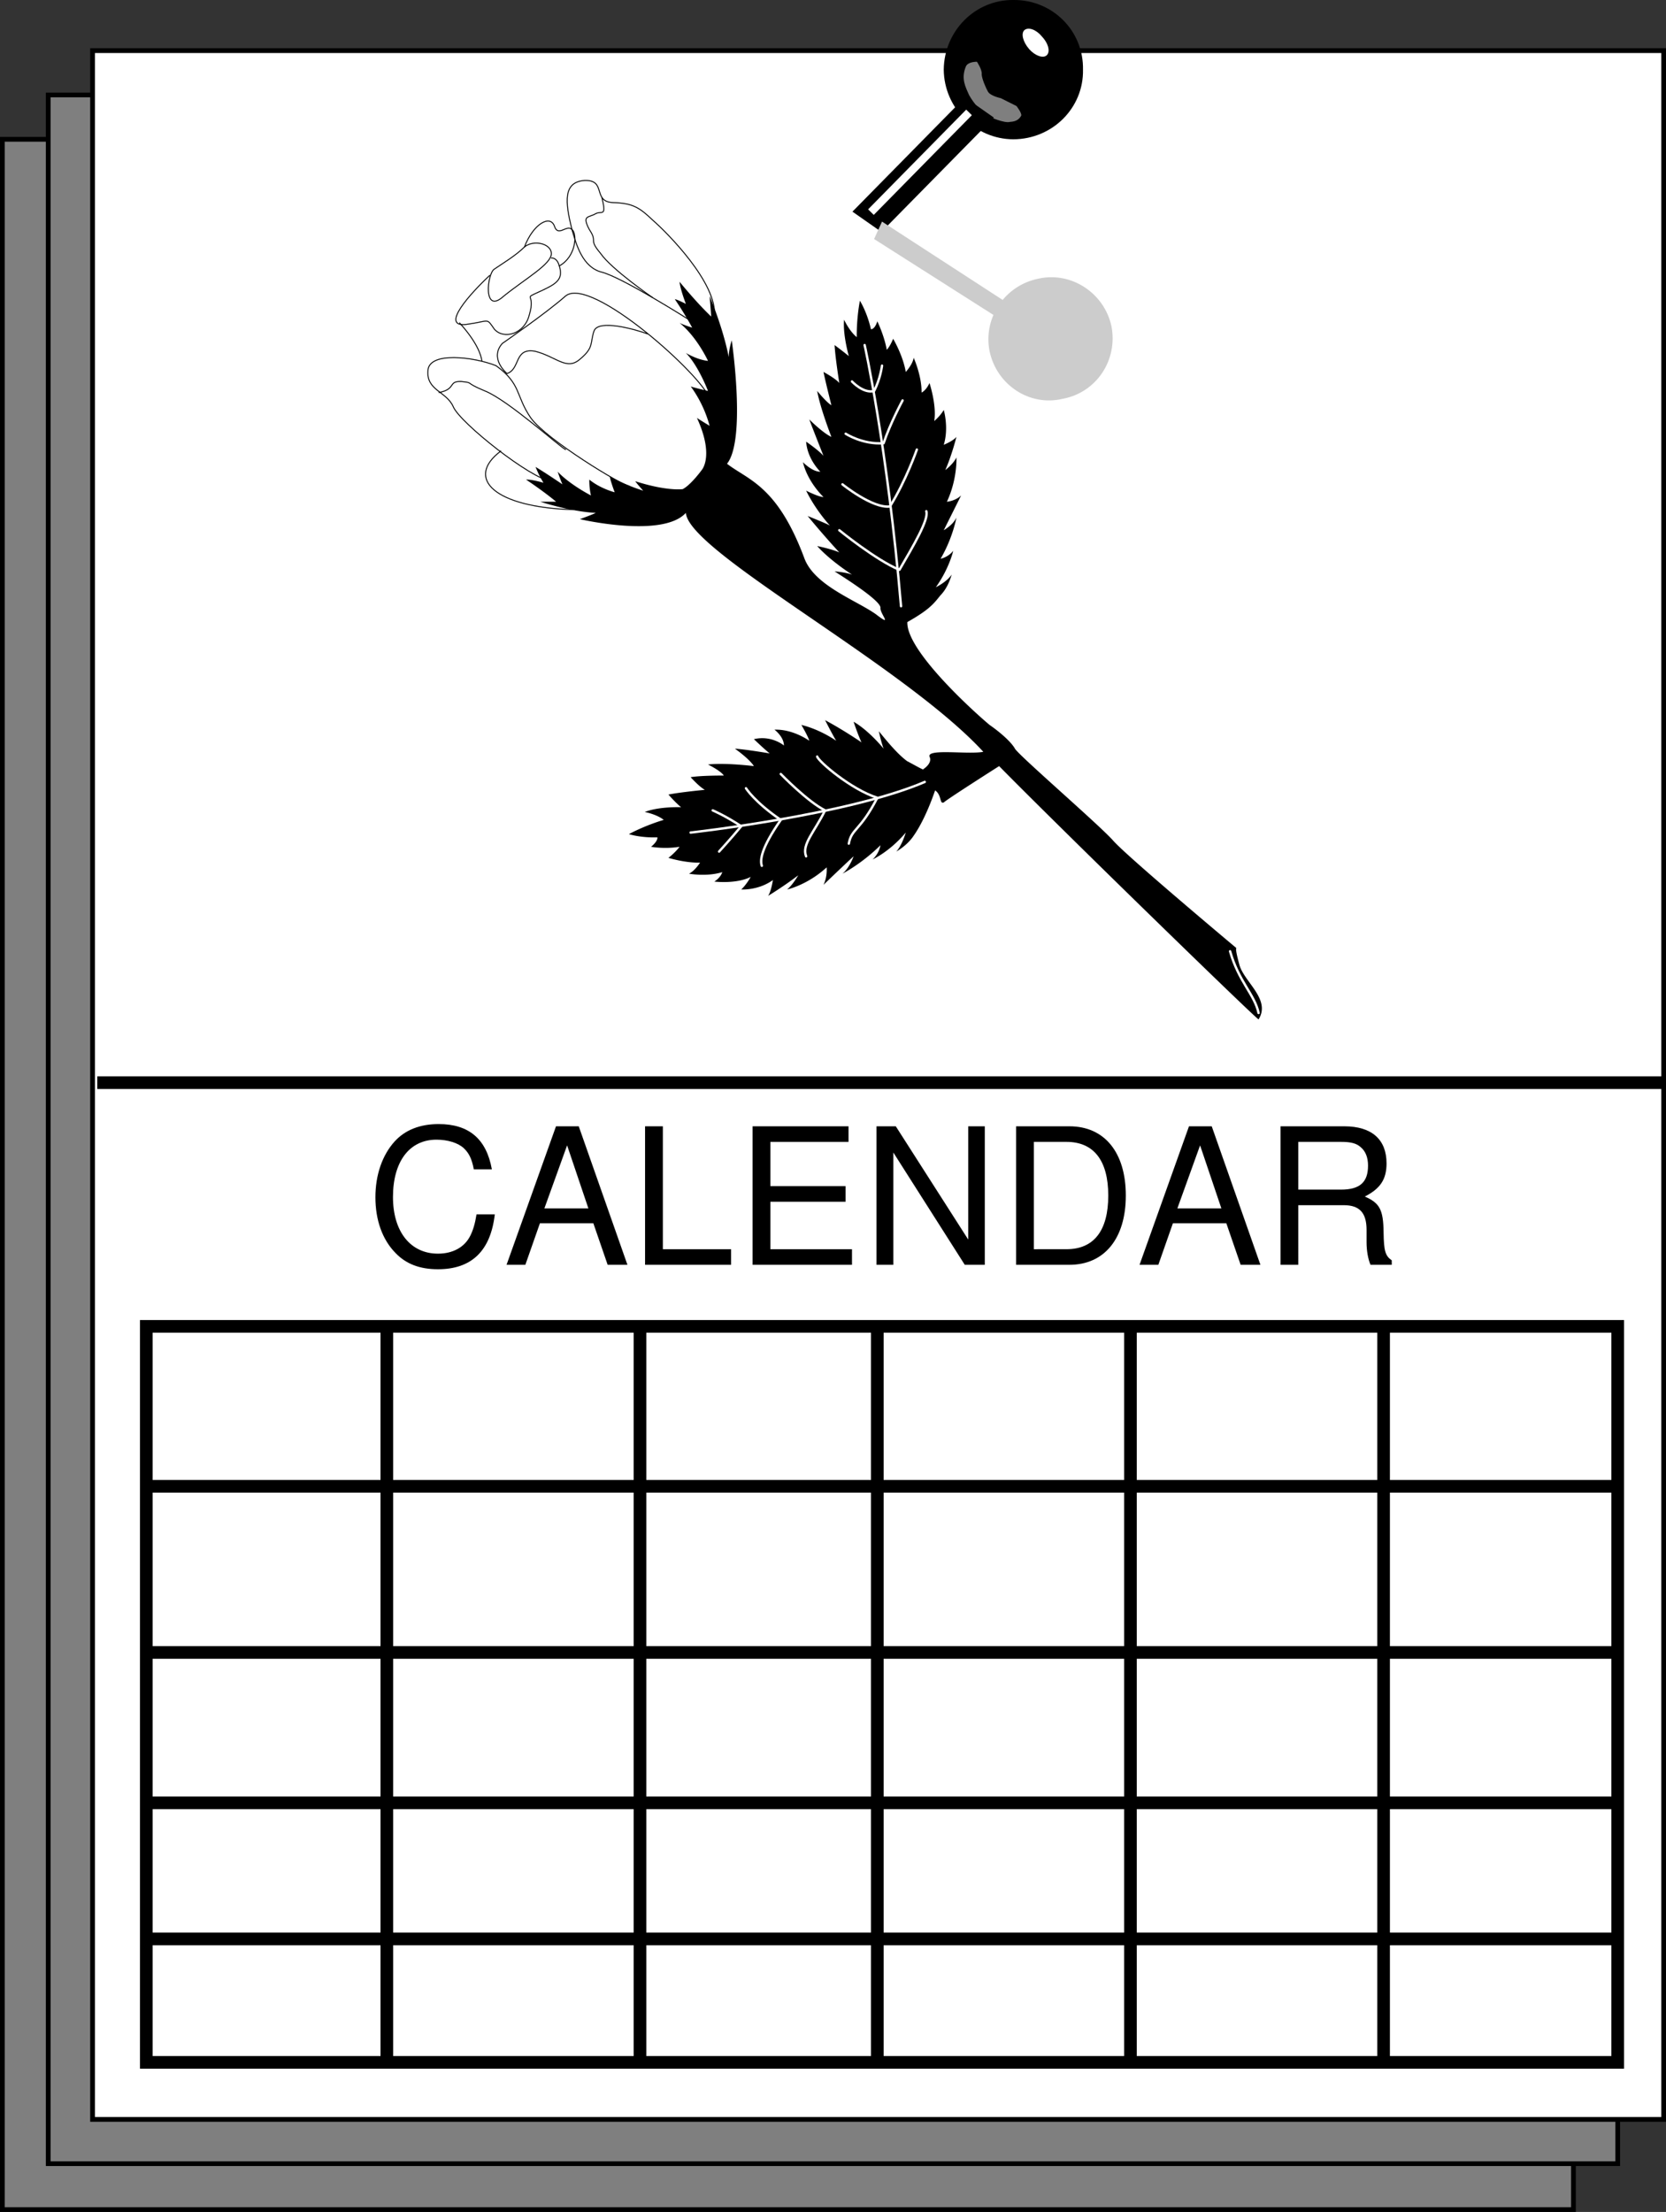
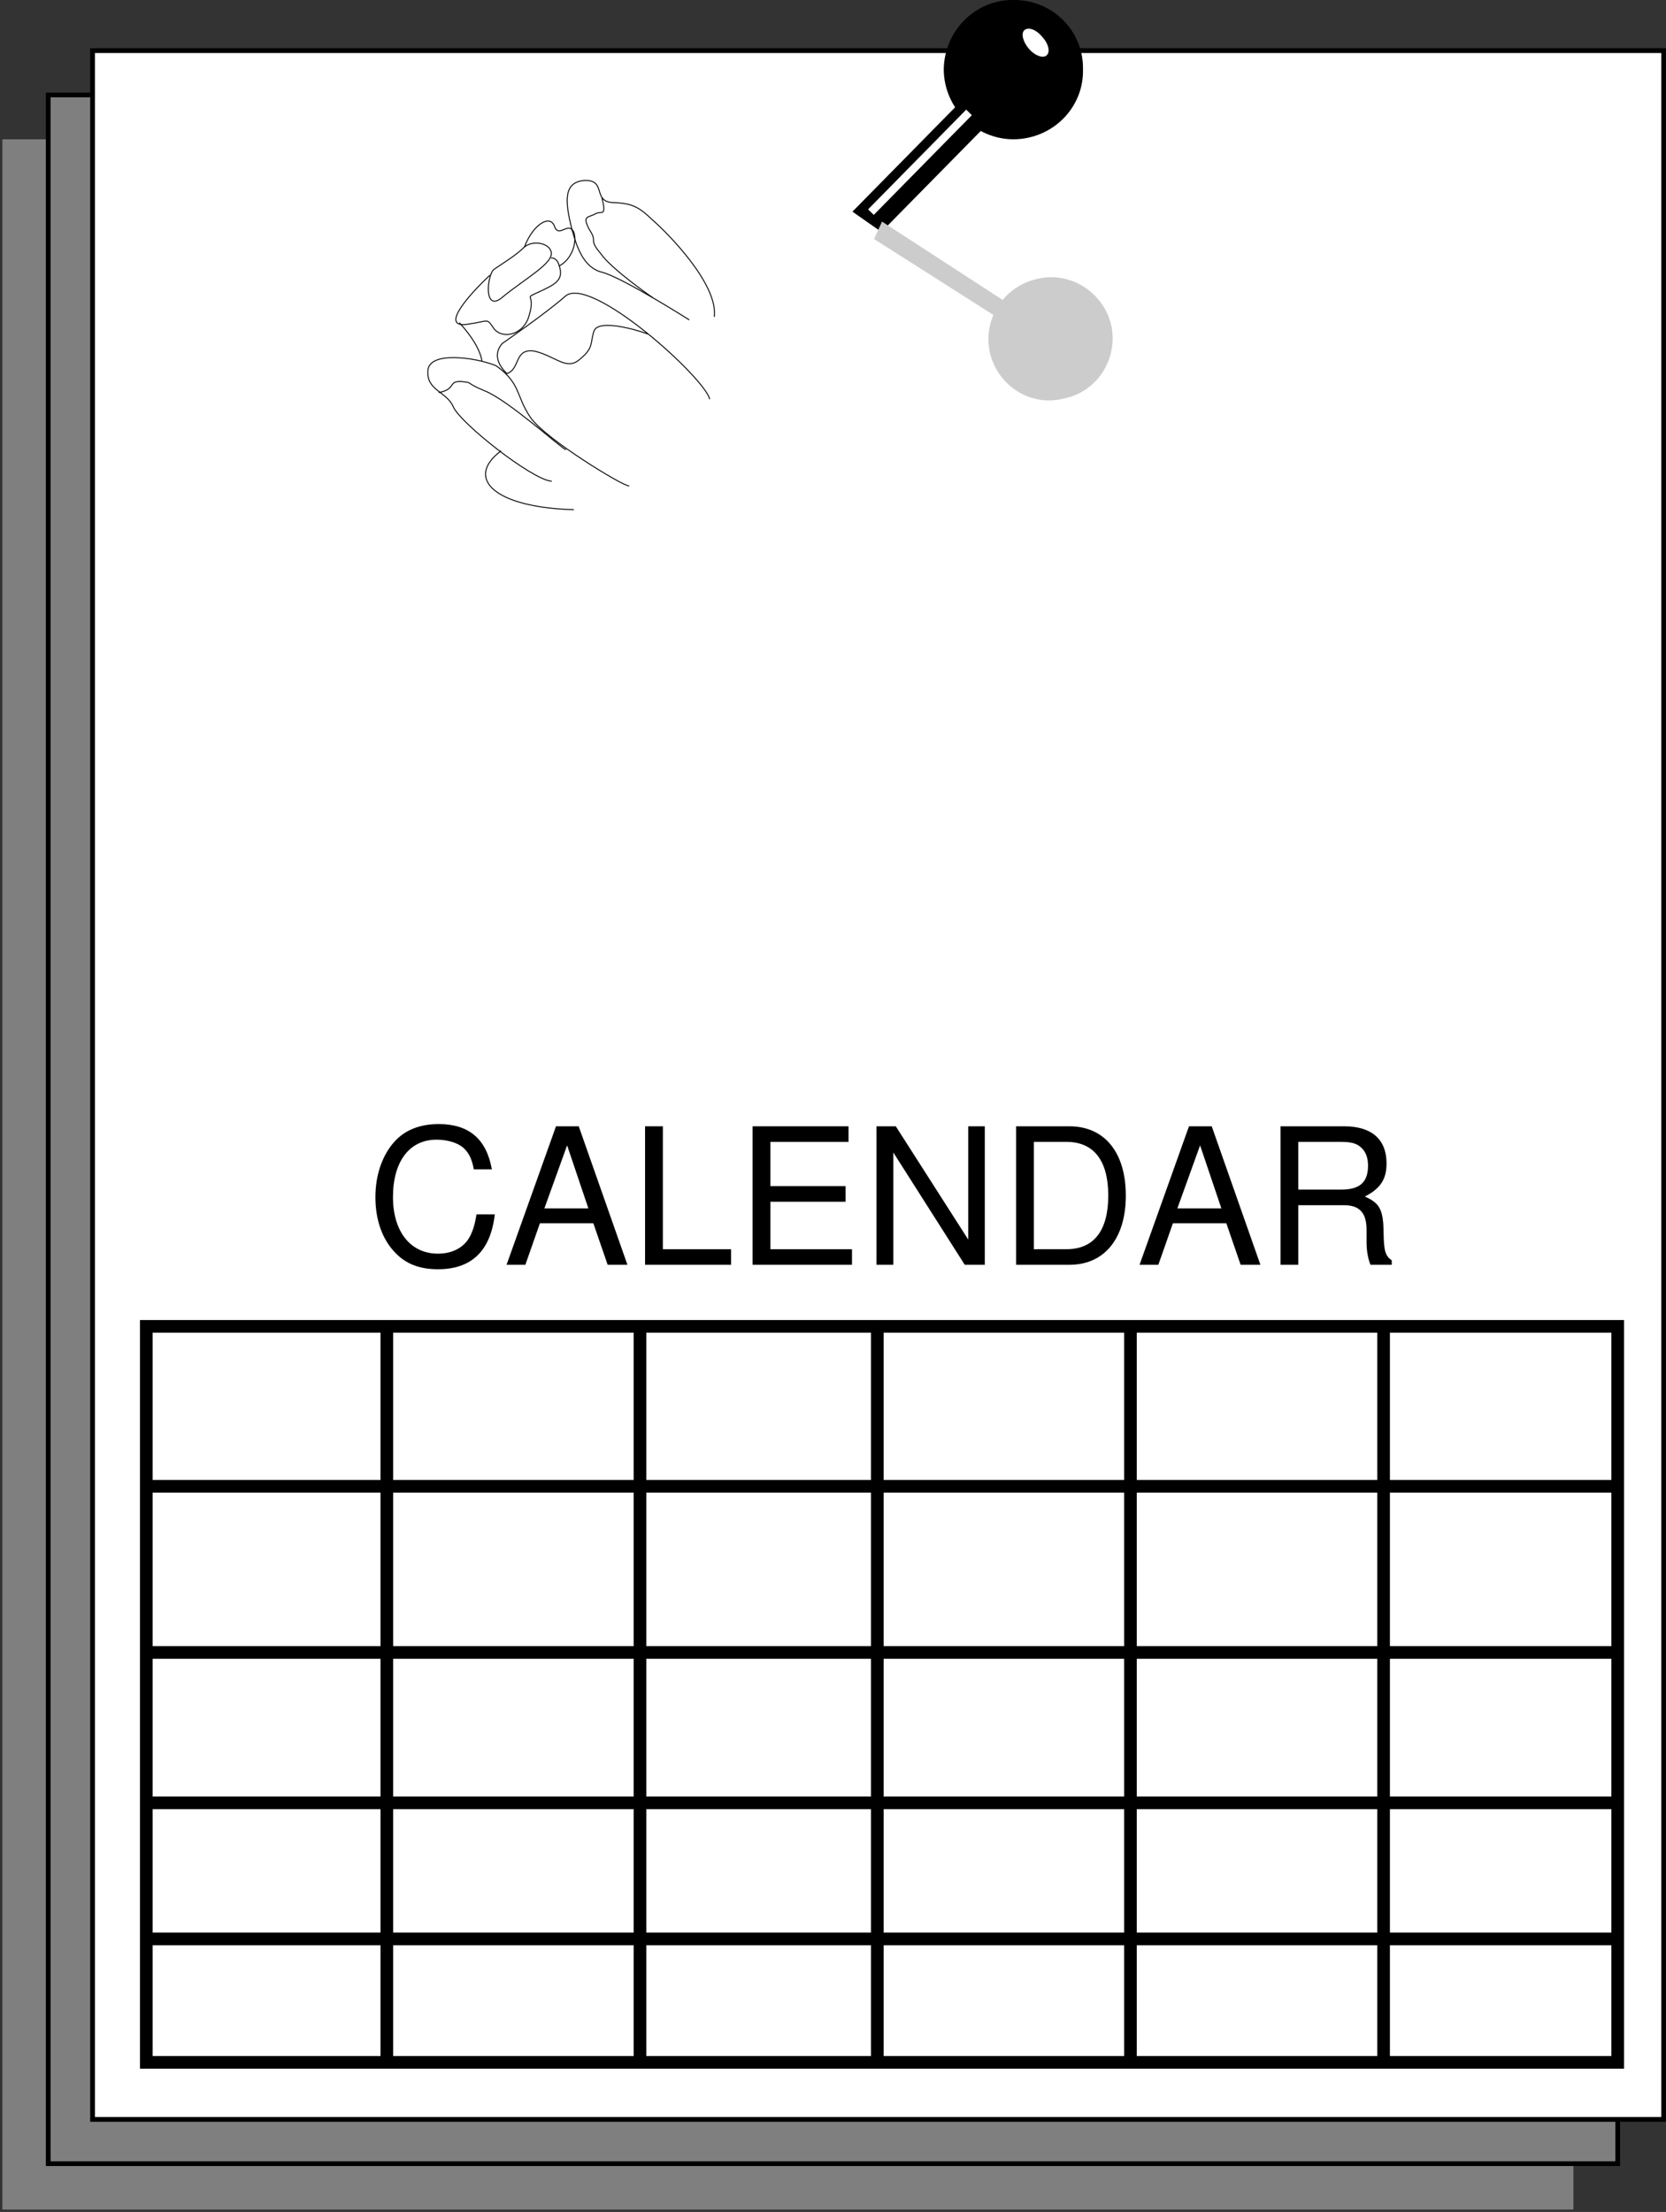
<svg xmlns="http://www.w3.org/2000/svg" xmlns:xlink="http://www.w3.org/1999/xlink" width="105.3" height="139.752">
  <rect width="100%" height="100%" fill="#333333" stroke="none" />
  <defs>
    <path id="a" d="M7.938-6.031c-.344-1.922-1.454-2.86-3.36-2.86-1.187 0-2.125.375-2.781 1.094-.781.86-1.219 2.11-1.219 3.531 0 1.438.438 2.672 1.266 3.516C2.516-.047 3.39.281 4.53.281c2.125 0 3.328-1.156 3.594-3.469H6.969c-.094.594-.219 1-.39 1.344-.36.735-1.11 1.14-2.048 1.14-1.734 0-2.843-1.39-2.843-3.577 0-2.25 1.046-3.625 2.75-3.625.703 0 1.375.203 1.734.547.312.296.5.656.625 1.328zm0 0" />
    <path id="b" d="M5.688-2.625 6.593 0h1.25L4.766-8.75H3.328L.203 0h1.188l.921-2.625Zm-.313-.938H2.594L4.03-7.546zm0 0" />
    <path id="c" d="M2.078-8.75H.953V0h5.438v-.984H2.078zm0 0" />
    <path id="d" d="M2.203-3.984h4.75v-.985h-4.75v-2.797h4.938v-.984H1.078V0H7.36v-.984H2.203zm0 0" />
    <path id="e" d="M7.75-8.75H6.703v7.156L2.125-8.75H.906V0H1.97v-7.094L6.484 0H7.75Zm0 0" />
    <path id="f" d="M1.063 0h3.375C6.64 0 8-1.656 8-4.375 8-7.094 6.656-8.75 4.437-8.75H1.063zm1.125-.984v-6.782H4.25c1.719 0 2.64 1.172 2.64 3.391 0 2.234-.921 3.39-2.64 3.39zm0 0" />
    <path id="g" d="M2.234-3.766H5.11c1 0 1.438.485 1.438 1.563v.781c0 .531.094 1.063.25 1.422H8.14v-.281c-.407-.281-.5-.594-.516-1.766-.016-1.437-.25-1.86-1.188-2.265.985-.5 1.375-1.094 1.375-2.094 0-1.516-.937-2.344-2.671-2.344H1.109V0h1.125zm0-.984v-3.016h2.704c.625 0 .984.094 1.25.344.296.25.453.64.453 1.156 0 1.047-.516 1.516-1.704 1.516Zm0 0" />
  </defs>
  <path fill="#7f7f7f" d="M.15 8.801v130.8h99.3V8.802H.15" />
-   <path fill="none" stroke="#000" stroke-miterlimit="10" stroke-width=".3" d="M.15 8.801v130.8h99.3V8.802Zm0 0" />
  <path fill="#7f7f7f" d="M3.048 6v130.7h99.2V6h-99.2" />
  <path fill="none" stroke="#000" stroke-miterlimit="10" stroke-width=".3" d="M3.048 6v130.7h99.2V6Zm0 0" />
  <path fill="#fff" d="M5.85 3.2v130.703h99.3V3.2H5.85" />
  <path fill="none" stroke="#000" stroke-miterlimit="10" stroke-width=".3" d="M5.85 3.2v130.703h99.3V3.2Zm0 0" />
  <path d="M64.048 8.301c-2.125-.008-3.875-1.758-3.898-3.898.023-2.18 1.773-3.93 3.898-3.903 2.196-.027 3.95 1.723 3.903 3.903.047 2.14-1.707 3.89-3.903 3.898" />
  <path fill="none" stroke="#000" stroke-miterlimit="10" d="M64.048 8.301c-2.125-.008-3.875-1.758-3.898-3.898.023-2.18 1.773-3.93 3.898-3.903 2.196-.027 3.95 1.723 3.903 3.903.047 2.14-1.707 3.89-3.903 3.898zm0 0" />
  <path fill="#fff" d="M66.15 3.5c.246-.215.129-.742-.3-1.199-.345-.426-.848-.613-1.102-.398-.223.203-.106.73.3 1.199.364.414.872.601 1.102.398" />
-   <path fill="#7f7f7f" d="M61.048 4.2c-.32.773-.02 1.296.2 1.8.308.57.922 1.227 1.101 1.301.235.098 1.133.504 1.5.399.356-.02.563-.145.7-.399.039-.164-.301-.601-.301-.601l-1-.5s-.633-.13-.797-.399c-.149-.25-.399-.855-.403-1.101.043-.286-.3-.797-.3-.797s-.563-.02-.7.297" />
  <path d="m61.048 6.801-6.398 6.5 1 .7 6.398-6.5-1-.7" />
  <path fill="none" stroke="#000" stroke-miterlimit="10" d="m61.048 6.801-6.398 6.5 1 .7 6.398-6.5zm0 0" />
  <path fill="none" stroke="#fff" stroke-miterlimit="10" stroke-width=".5" d="m61.248 7.102-6.2 6.3" />
  <path fill="#ccc" d="M62.548 22.2c-.421-2.098.938-4.168 3.102-4.598 2.066-.453 4.137.906 4.598 3 .418 2.137-.938 4.207-3.098 4.598-2.07.488-4.145-.868-4.602-3" />
  <path fill="#ccc" d="m63.45 19-7.702-5-.5 1.102L62.95 20l.5-1" />
-   <path fill="none" stroke="#000" stroke-miterlimit="10" stroke-width=".8" d="M6.15 68.403h99" />
-   <path fill="#fff" d="M102.248 130.301v-46.5h-93v46.5h93" />
  <path fill="none" stroke="#000" stroke-miterlimit="10" stroke-width=".8" d="M102.248 130.301v-46.5h-93v46.5ZM24.45 83.903v46.5m16-46.5v46.5m15-46.5v46.5m16-46.5v46.5m16-46.5v46.5m-78.202-36.5h93m-93 10.5h93m-93 9.5h93m-93 8.597h93" />
  <g transform="translate(-242.276 -382.574)">
    <use xlink:href="#a" width="100%" height="100%" x="265.426" y="462.484" />
    <use xlink:href="#b" width="100%" height="100%" x="274.09" y="462.484" />
    <use xlink:href="#c" width="100%" height="100%" x="282.094" y="462.484" />
    <use xlink:href="#d" width="100%" height="100%" x="288.766" y="462.484" />
    <use xlink:href="#e" width="100%" height="100%" x="296.77" y="462.484" />
    <use xlink:href="#f" width="100%" height="100%" x="305.434" y="462.484" />
    <use xlink:href="#b" width="100%" height="100%" x="314.098" y="462.484" />
    <use xlink:href="#g" width="100%" height="100%" x="322.102" y="462.484" />
  </g>
-   <path d="M59.048 49.903c.497.273.317.925.602.797.23-.22 3.5-2.297 3.5-2.297 3.95 4.015 16.39 16.113 16.398 16 .786-1.246-.878-2.34-1.199-3.403-.324-1.156-.199-1.097-.199-1.097s-6.95-5.817-7.8-6.801c-.852-.965-5.95-5.367-6.2-5.8-.219-.4-.895-1.009-1.602-1.5-.628-.513-5.277-4.614-5.199-6.5 1.446-.813 1.692-1.2 2.102-1.7.504-.512.699-1.3.699-1.3-.316.476-1 .8-1 .8.852-1.192 1.098-2.3 1.098-2.3-.332.417-.797.5-.797.5.777-1.329 1-2.602 1-2.602-.211.468-.801.8-.801.8l1.098-2.199c-.371.36-.899.399-.899.399.672-1.438.602-2.797.602-2.797-.192.41-.703.797-.703.797.425-.973.703-2.098.703-2.098-.211.266-.801.5-.801.5.332-1.078 0-2.2 0-2.2-.238.403-.602.7-.602.7.168-.984-.3-2.402-.3-2.402-.223.488-.5.601-.5.601.015-1.062-.5-2.2-.5-2.2-.055.415-.5.9-.5.9-.172-1.044-.797-2.098-.797-2.098-.207.507-.403.699-.403.699-.164-.922-.597-1.8-.597-1.8-.172.534-.403.5-.403.5C54.791 19.683 54.35 19 54.35 19c-.226 1.2-.199 2.301-.199 2.301-.473-.383-.8-1.101-.8-1.101-.09.953.3 2.3.3 2.3-.336-.28-.902-.699-.902-.699.054.875.3 2.399.3 2.399-.238-.293-1-.7-1-.7.133.653.5 2.102.5 2.102-.304-.168-.898-.902-.898-.902.184 1.074.898 2.902.898 2.902-.527-.23-1.398-1.102-1.398-1.102.277.743.898 2.301.898 2.301-.293-.344-1.097-.898-1.097-.898.082 1.125.898 1.898.898 1.898-.508.016-1.101-.601-1.101-.601.304 1.273 1.3 2.203 1.3 2.203-.304 0-1.097-.403-1.097-.403.62 1.266 1.5 2.2 1.5 2.2-.414-.207-1.403-.598-1.403-.598.977 1.195 2 2.3 2 2.3-.496-.222-1.398-.402-1.398-.402.832.934 2.2 1.801 2.2 1.801-.477-.16-1.102-.2-1.102-.2 1.199.759 2.918 1.903 2.902 2.302-.055.355.84 1.277-.3.398-1.243-.879-3.84-1.793-4.5-3.5-1.716-4.625-3.552-4.96-4.9-6 1.22-1.523.298-7.8.298-7.8-.356 1.148-.098 1.6-.098 1.6-.281-2.003-1.3-4.401-1.3-4.401.105 1.265.1 1.3.1 1.3-.948-.898-2-2.199-2-2.199.048.496.4 1.399.4 1.399-.59-.301-.7-.297-.7-.297a20.894 20.894 0 0 1 1.098 1.797c-.532-.165-.797-.297-.797-.297 1.11.894 1.797 2.398 1.797 2.398-.672-.062-1.399-.5-1.399-.5.801.809 1.399 2.399 1.399 2.399-1.176-.274-1.098-.297-1.098-.297a7.647 7.647 0 0 1 1.2 2.5c-.692-.418-.802-.5-.802-.5 1.114 2.414.301 3.297.301 3.297s-.676.933-1.199 1.203c0 0-.98.148-3-.5 0 0 .062.113.5.597 0 0-1.07-.32-2.102-.898 0 0-.023.121.301 1 0 0-.902-.227-1.601-.8 0 0-.02.464.101 1 0 0-1.308-.665-2.101-1.5 0 0 .152.468.3.8 0 0-.98-.672-1.699-1.102 0 0 .211.543.5 1 0 0-.746-.218-1.101-.199 0 0 1.078.711 1.902 1.399h-1s1.922.628 3.5.703c0 0-.07.058-1 .398 0 0 5.223 1.223 6.7-.398.163 2.468 13.753 9.605 18.8 15.097-.965.184-3.555-.218-3.402.301.214.426-.399.8-.399.8.149.142-1.12-.585-1-.5-.57-.417-1.183-1.136-1.8-1.901 0 0 .136.68.3 1.101 0 0-.926-1.148-1.898-1.7 0 0 .277.833.5 1.302 0 0-1.11-.766-2.301-1.403 0 0 .441.871.7 1.301 0 0-.99-.707-2.2-1 0 0 .422.711.5 1 0 0-1.023-.746-2.2-.7 0 0 .594.438.598 1 0 0-.773-.663-1.898-.401 0 0 .672.648 1 .902 0 0-1.5-.258-2.2-.3 0 0 .891.62 1.2 1.1 0 0-1.824-.226-2.902-.1 0 0 .808.394 1 .698 0 0-1.399-.011-2.098.102 0 0 .543.605.898.8 0 0-1.507.141-2.3.298 0 0 .43.5.8.8 0 0-1.375-.058-2.3.301 0 0 .754.14 1.203.5 0 0-1.07.3-2.203.899 0 0 .73.242 1.8.203 0 0 .063.218-.398.597 0 0 .852.157 1.8 0 0 0-.226.325-.702.7 0 0 1.082.332 2 .3 0 0-.325.516-.7.7 0 0 1.114.207 2.102-.098 0 0-.07.312-.5.597 0 0 1.379.168 2.3-.296 0 0-.261.476-.6.796 0 0 1.077.07 2-.597 0 0-.102.7-.302 1 0 0 .996-.606 1.903-1.3 0 0-.352.616-.703.897 0 0 1.27-.273 2.5-1.398 0 0 .058.586-.2 1.102 0 0 1.188-1.141 1.903-1.801 0 0-.25.722-.703 1.097 0 0 1.199-.613 2.402-1.796 0 0-.074.511-.5.898 0 0 1.082-.488 2.098-1.7 0 0-.227.794-.598 1.2 0 0 .68-.367 1.098-1 .386-.547.902-1.52 1.402-3" />
  <path fill="none" stroke="#000" stroke-linecap="round" stroke-linejoin="round" stroke-width=".06" d="M31.85 18.7c1.394-1.122 3.03-2.028 3-2.7-.032-.61-1.118-.875-1.7-.398-.543.543-1.426 1.07-1.902 1.398-.457.254-.75 2.946.601 1.7zm0 0" />
  <path fill="none" stroke="#000" stroke-linecap="round" stroke-linejoin="round" stroke-width=".06" d="M30.95 17.403c-1.222 1.136-3.148 3.27-1.5 3.097 1.548-.207 1.266-.457 1.798.301.613.684 1.914.285 2.203-.898.449-1.47-.504-.942.699-1.5 1.012-.461 1.477-.75 1.2-1.602-.15-.558-.5-.5-.5-.5" />
  <path fill="none" stroke="#000" stroke-linecap="round" stroke-linejoin="round" stroke-width=".06" d="M33.15 15.602c.535-1.438 1.629-2.082 1.898-1.3.23.69.778-.142 1.102.198.352.27.262 1.72-.8 2.301m-6.302 3.602c1.387 1.527 1.403 2.398 1.403 2.398" />
  <path fill="none" stroke="#000" stroke-linecap="round" stroke-linejoin="round" stroke-width=".06" d="M45.15 20c.234-2.09-3.035-5.351-3.902-6.097-.813-.778-1.258-1.075-2.5-1.102-1.332-.058-.387-1.445-1.797-1.398-1.367.093-1.239 1.351-.801 3.097.277.97.672 2.395 1.898 2.7 1.27.32 5.5 3 5.5 3m-3.8 10.5c-.41-.008-5.215-2.926-6.2-4.297-.976-1.422-.586-2.137-2.199-3.301-1.418-.559-4.219-.899-4.3.3-.114 1.274 1.171 1.317 1.601 2.298.422 1.011 4.937 4.585 6.2 4.703" />
  <path fill="none" stroke="#000" stroke-linecap="round" stroke-linejoin="round" stroke-width=".06" d="M31.65 28.5c-2.293 1.73-.379 3.563 4.598 3.7m-8.5-7.399c1.109-.223.547-.726 1.402-.7.863.099.113.028 1.5.599 1.453.574 4.766 3.566 5.098 3.703m2.3-15.903c.301 1.239-.015.801-.398 1-.45.27-.89.078-.402 1 .566.848-.09.559.703 1.5.699 1.02 3.297 2.801 3.297 2.801m-.298 2.301c-.827-.305-3.109-.938-3.402-.2-.27.79.012 1.044-.898 1.798-.836.726-1.473-.153-2.8-.5-1.38-.266-.934 1.105-1.802 1.402 0 0-1.148-.945-.3-1.902 0 0 2.757-1.903 4-3 1.62-1.317 8.761 5.144 9.101 6.5" />
  <path fill="none" stroke="#fff" stroke-linecap="round" stroke-linejoin="round" stroke-width=".151" d="M77.748 60.102c.547 1.926 1.55 2.73 1.8 3.898M58.45 49.403c-4.89 2.093-14.8 3.199-14.8 3.199" />
  <path fill="none" stroke="#fff" stroke-linecap="round" stroke-linejoin="round" stroke-width=".151" d="M51.65 47.801c.082.309 2.148 2.078 3.8 2.602-1.09 2.125-1.632 1.937-1.8 2.898m-4.3-4.398s1.706 1.757 2.8 2.297c-.676 1.367-1.492 2.156-1.2 2.902m-3.8-4.301s.535.867 2.2 2c-1.25 1.793-1.321 2.547-1.2 2.899m-3.102-3.5s.75.312 1.801 1c-.656.793-1.398 1.601-1.398 1.601m11.499-15.5c-.87-10.117-2.3-16.5-2.3-16.5" />
  <path fill="none" stroke="#fff" stroke-linecap="round" stroke-linejoin="round" stroke-width=".151" d="M58.548 32.301c.172.516-.812 2.172-1.699 3.7-1.476-.606-3.8-2.5-3.8-2.5m4.901-5.098s-.69 1.972-1.702 3.597c-1.094.14-3-1.398-3-1.398m3.8-5.301s-.777 1.43-1.199 2.7c-1.328.1-2.398-.598-2.398-.598m2.297-4.301s-.098.82-.5 1.598c-.676.187-1.399-.598-1.399-.598" />
</svg>